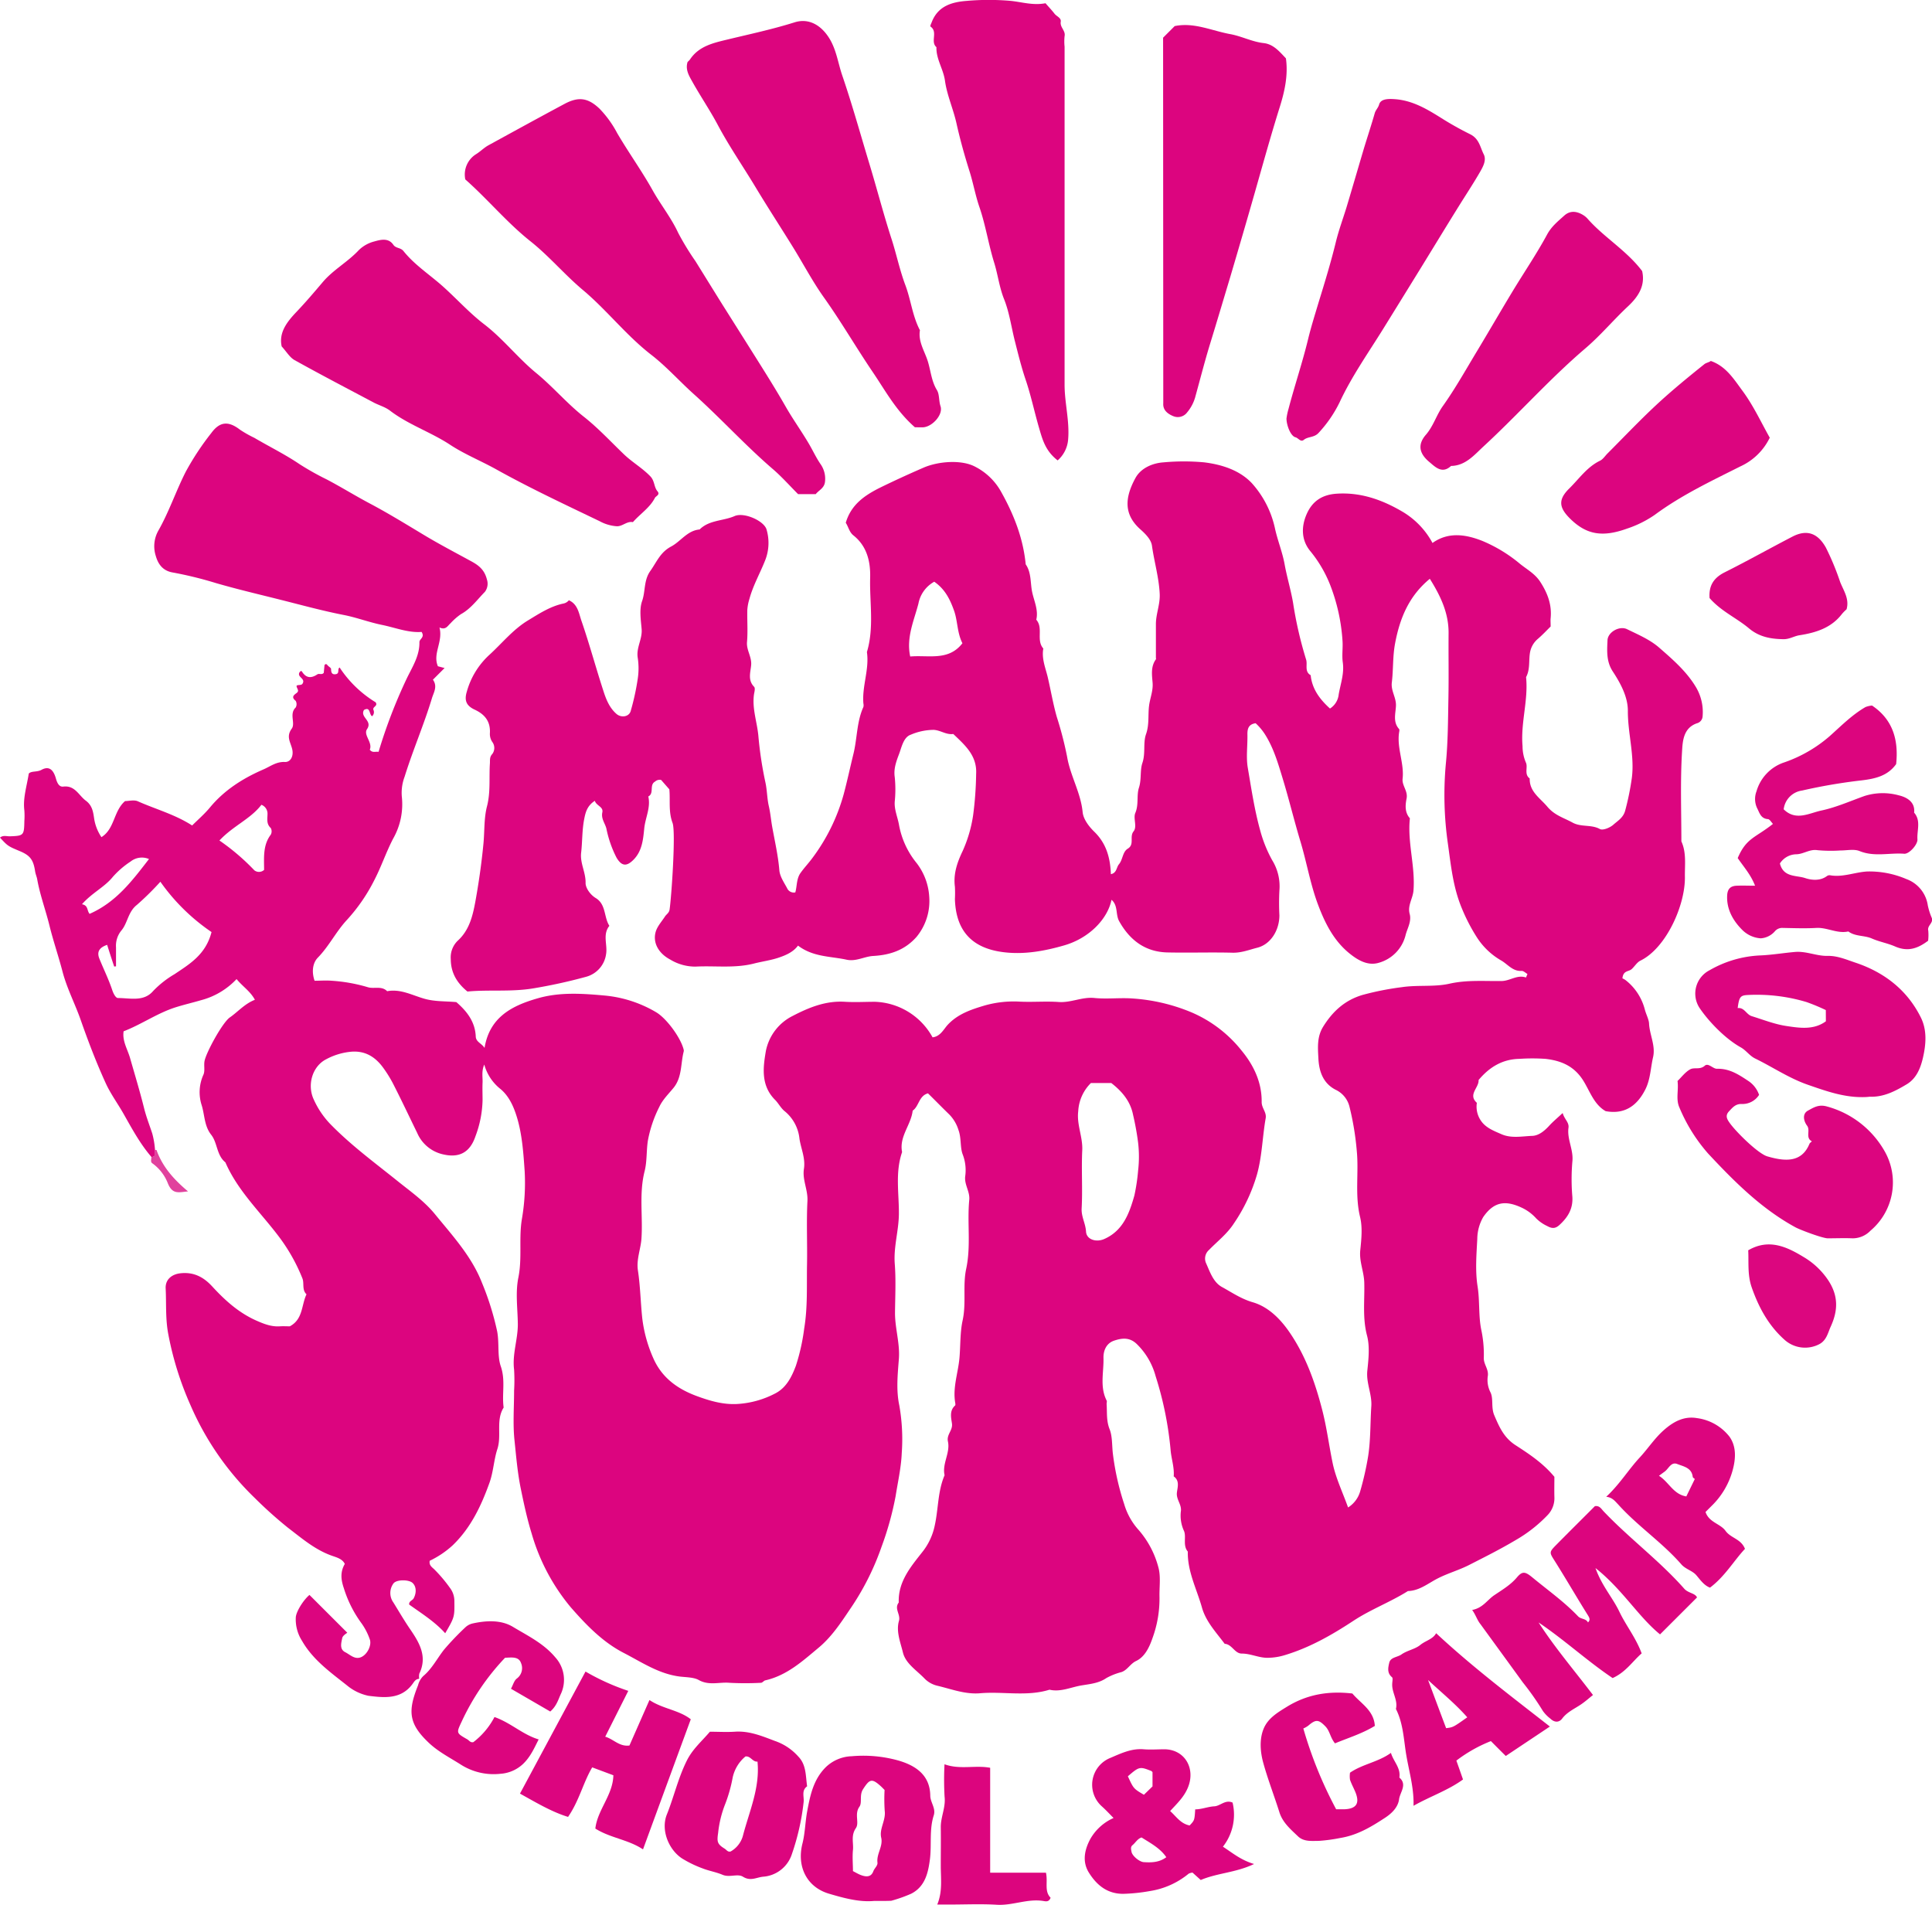
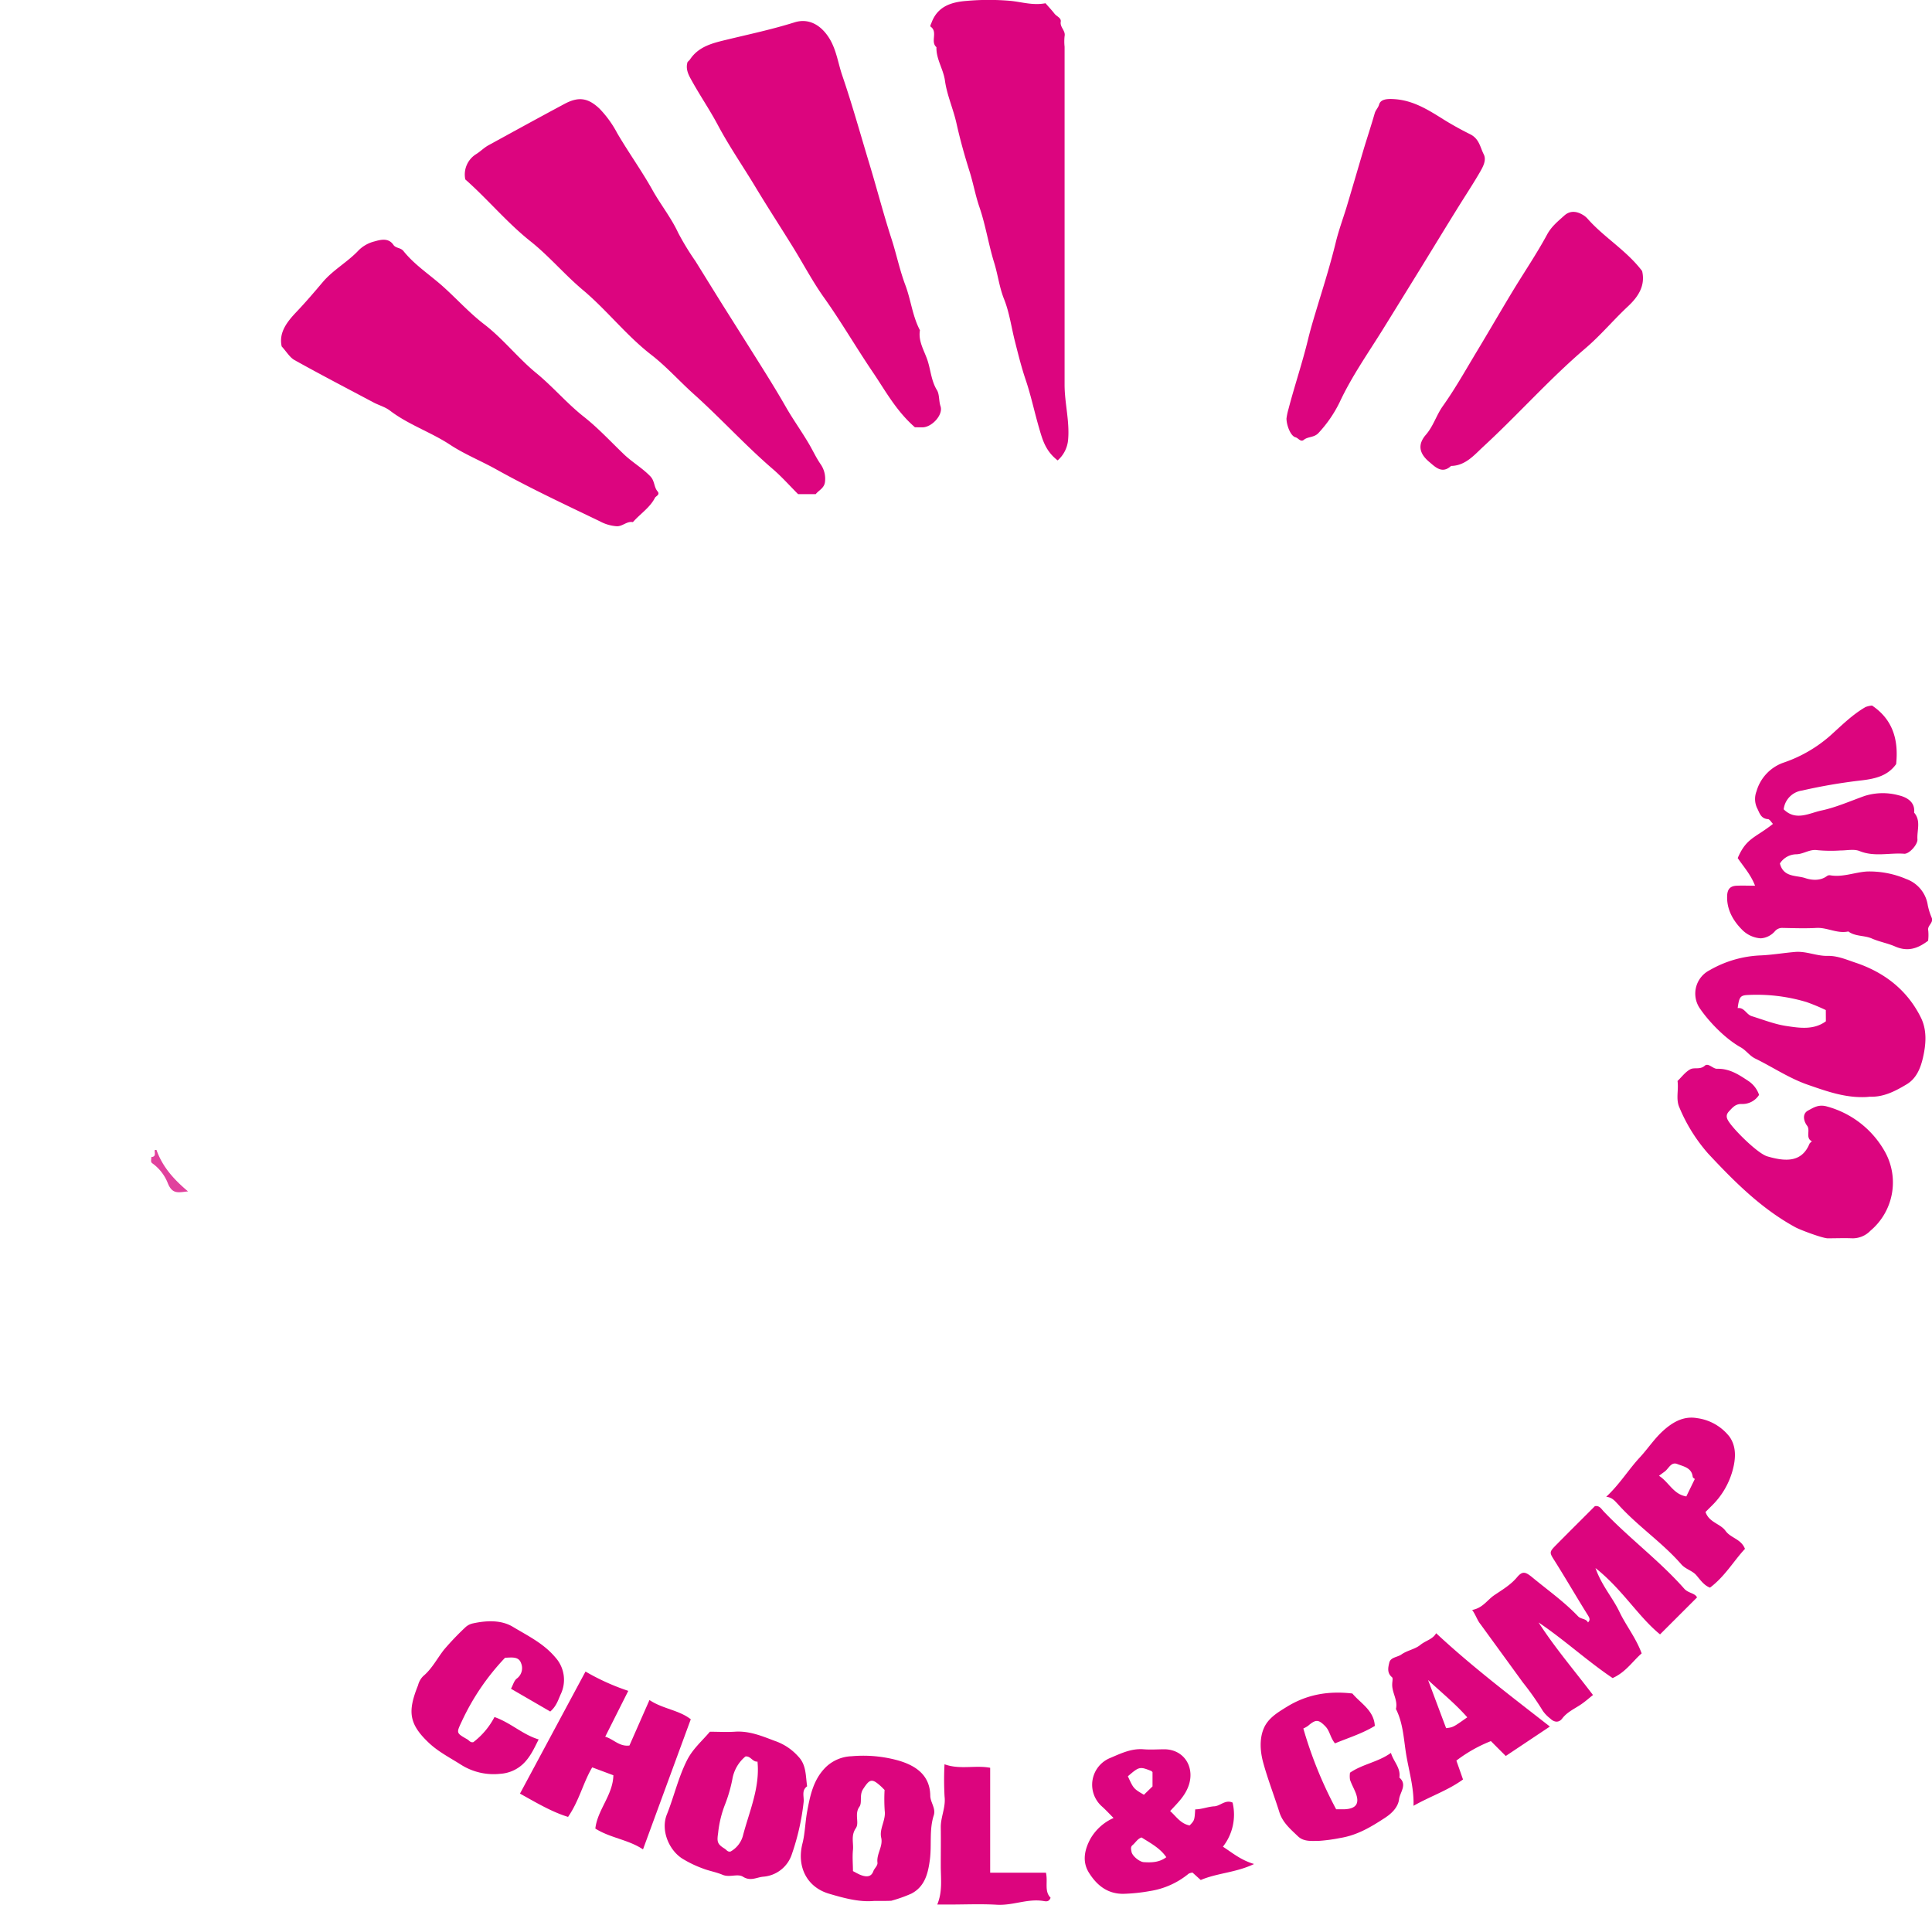
<svg xmlns="http://www.w3.org/2000/svg" viewBox="0 0 548.01 540.27">
  <defs>
    <style>.a{fill:#dc057f;}.b{fill:#dc057e;}.c{fill:#dc067f;}.d{fill:#e1419d;}</style>
  </defs>
  <title>manu_surf_cam-logo</title>
-   <path class="a" d="M118.91,476.19c-1,0-1.45.84-1.88,1.43-3.27,4.49-8.1,3.92-12.51,3.38a14,14,0,0,1-6.16-3c-4.68-3.7-9.64-7.24-12.69-12.59a11.25,11.25,0,0,1-1.76-6.76c.18-1.7,2.2-4.87,3.87-6.26L98.5,463.1c-.23.23-1.28.79-1.43,1.53-.26,1.35-.84,3.15.85,4,1.45.73,2.83,2.3,4.73,1.3,1.68-.89,2.84-3.42,2.22-5a17.73,17.73,0,0,0-2.34-4.51,33.52,33.52,0,0,1-5-9.94c-.84-2.46-1.05-4.59.27-6.88-.63-1.4-2.29-1.85-3.46-2.26-4.89-1.67-8.71-5-12.65-8a120.51,120.51,0,0,1-9.46-8.48A81.61,81.61,0,0,1,54,398.49a90.69,90.69,0,0,1-6.24-19.93c-.87-4.44-.55-8.75-.77-13.11-.12-2.5,1.69-4,4.15-4.29,3.73-.42,6.53,1,9,3.67,3.59,3.91,7.44,7.43,12.45,9.69,2.27,1,4.34,1.84,6.8,1.68,1-.06,2,0,2.81,0,3.78-2,3.26-6,4.74-9.08-1.35-1.27-.6-3.1-1.16-4.51a51,51,0,0,0-6.91-12.16c-5.16-6.78-11.47-12.76-14.94-20.76-2.5-2-2.22-5.5-4-7.79-2-2.49-1.86-5.62-2.71-8.37a12,12,0,0,1,.45-8.63c.53-1.09.12-2.58.33-3.86.4-2.39,5.09-11,7.2-12.46,2.32-1.61,4.17-3.85,7.1-5-1.29-2.41-3.41-3.71-5.2-5.87a21.21,21.21,0,0,1-10.12,6c-2.38.7-4.78,1.25-7.15,2-5.21,1.65-9.65,4.84-14.77,6.81-.41,2.79,1.12,5.08,1.84,7.61,1.36,4.76,2.81,9.51,4,14.32.61,2.41,1.53,4.75,2.29,7.07a24.26,24.26,0,0,1,.78,4.66c-.15.76.5,1.91-1,2-3.25-3.76-5.57-8.11-8-12.39-1.62-2.84-3.58-5.51-4.94-8.46-2.69-5.88-5-11.92-7.13-18-1.62-4.64-3.94-9-5.19-13.84-1.14-4.35-2.61-8.61-3.69-13s-2.68-8.63-3.47-13.1c-.11-.67-.47-1.44-.59-2.24-.49-3.27-1.41-4.47-4.19-5.67C2.24,240,2.24,240,0,237.59c.86-.76,1.89-.35,2.84-.38,3.88-.13,4-.27,4.07-4.33a21.45,21.45,0,0,0,0-3c-.44-3.45.66-6.73,1.25-10.46.75-.81,2.34-.35,3.63-1.07,2.05-1.13,3.35-.13,4.08,2.51.35,1.26.93,2.4,2.08,2.25,3.33-.4,4.37,2.5,6.4,4s2.11,3.62,2.42,5.47a13.07,13.07,0,0,0,2,4.87c3.79-2.34,3.39-7.36,6.7-10.23,1.06,0,2.56-.42,3.65.07,5.07,2.25,10.5,3.71,15.38,6.85,1.65-1.65,3.52-3.25,5.07-5.13,4.09-4.93,9.32-8.23,15.08-10.74,2-.85,3.7-2.26,6.15-2.14,1.63.07,2.55-1.67,2.08-3.65s-1.78-3.54-.13-5.8c1.12-1.53-.79-4.19,1.12-6a1.93,1.93,0,0,0,0-1.89c-1.24-1-.65-1.56.19-2.17s.37-1,.09-1.82,1.39-.18,1.69-.94c.86-1.44-1.65-1.79-.89-3.14.23-.38.53-.51.69-.25,1.18,1.88,2.6,2,4.39.8.46-.32,1.31.24,1.81-.44.07-.79.15-1.57.21-2.21.37-.39.58-.28.86.08s1,.71,1,1.08c0,1,.27,1.64,1.38,1.44s.33-1.51,1.05-1.88a32.33,32.33,0,0,0,10.21,9.86c.72,1.11-.91,1.21-.64,2.12a1.55,1.55,0,0,1-.36,1.83c-.88-.41-.43-2.85-2.31-1.77-1.2,2.12,2.54,3,.86,5.45-1.1,1.64,1.67,3.75.79,5.82.77,1,1.67.43,2.49.61a146.89,146.89,0,0,1,8.12-21.07c1.58-3.2,3.54-6.28,3.47-10.06,0-.93,1.61-1.33.61-2.89-3.75.3-7.44-1.22-11.28-2-3.66-.75-7.2-2.11-10.81-2.81-6-1.17-11.87-2.79-17.77-4.27-6.17-1.56-12.37-3-18.49-4.78a108,108,0,0,0-12.24-3c-3.14-.53-4.27-2.82-4.81-4.72a9,9,0,0,1,.69-7.07c3.06-5.35,5-11.24,7.81-16.77a76.81,76.81,0,0,1,7.26-11c2.41-3.29,4.87-3.46,8.13-.94a32.88,32.88,0,0,0,4.06,2.3c4.29,2.53,8.77,4.71,12.9,7.52A79,79,0,0,0,92.7,136c4.11,2.16,8.06,4.62,12.16,6.79,5.21,2.76,10.27,5.87,15.34,8.92,4.35,2.62,8.9,5,13.39,7.45,2.17,1.17,3.82,2.42,4.52,5.19a3.82,3.82,0,0,1-.57,3.52c-2.16,2.2-4,4.81-6.81,6.34a17.38,17.38,0,0,0-2.94,2.58c-.83.73-1.34,2-3.13,1.19,1.06,4.12-2,7.38-.45,11l1.9.5-3.31,3.31c1.37,1.92.22,3.61-.26,5.19-2.27,7.53-5.42,14.76-7.76,22.29a13,13,0,0,0-.81,5.61,19.74,19.74,0,0,1-2.46,12c-2,3.84-3.37,8-5.36,11.81a49.69,49.69,0,0,1-7.73,11.22c-3.11,3.34-5.07,7.44-8.25,10.7-1.48,1.51-1.82,4-.94,6.57,1.56,0,3.21-.13,4.83,0A46.34,46.34,0,0,1,104.29,280c1.78.58,3.93-.47,5.53,1.15,3.81-.73,7.18,1.19,10.62,2.15,2.93.82,5.76.65,9,.94,2.84,2.47,5.33,5.44,5.51,9.79.07,1.53,1.7,1.92,2.49,3.21,1.44-8.75,7.77-12,15.2-14.11,6.14-1.75,12.46-1.33,18.57-.78a34.91,34.91,0,0,1,14.95,4.79c3,1.81,7,7.32,7.77,10.62a1.06,1.06,0,0,1,0,.5c-.89,3.45-.42,7.28-2.89,10.31-1.41,1.72-3.09,3.36-4,5.33a35.18,35.18,0,0,0-3.28,9.69c-.43,2.88-.22,5.86-.91,8.59-1.62,6.36-.47,12.75-.9,19.11-.2,3-1.49,5.94-1,9.09.68,4.5.75,9.07,1.23,13.56a39.3,39.3,0,0,0,3.07,11.17c2.48,5.77,7.09,8.92,12.41,10.88,3.62,1.33,7.5,2.5,11.62,2.23A26.52,26.52,0,0,0,220,395.18c3.17-1.67,4.66-4.89,5.77-7.84a58.25,58.25,0,0,0,2.35-10.58c1-6.06.68-12.08.79-18.12s-.19-12,.12-18c.16-3.16-1.48-6-1-9.08s-.84-5.74-1.26-8.56a11.6,11.6,0,0,0-4.14-7.77c-1.09-.83-1.85-2.34-2.77-3.25-4.12-4.11-3.4-9.28-2.63-13.83a14.2,14.2,0,0,1,7.63-10c4.65-2.42,9.41-4.35,14.84-4,2.83.17,5.67,0,8.5,0a19.4,19.4,0,0,1,16.32,10.08c2.05-.22,3-2,4.08-3.31,2.89-3.26,6.77-4.55,10.66-5.71a30.09,30.09,0,0,1,10.07-1.1c3.66.17,7.35-.16,11,.1,3.46.24,6.6-1.49,10.09-1.14s7-.09,10.49.12a52.31,52.31,0,0,1,16.88,3.88,36.42,36.42,0,0,1,14.41,10.95c3.4,4.12,5.75,9,5.67,14.57,0,1.77,1.44,2.86,1.14,4.59-.94,5.31-1,10.73-2.48,16A48.58,48.58,0,0,1,350,347c-1.94,3-4.67,5.07-7.06,7.53a3.24,3.24,0,0,0-.92,3.58c1.15,2.54,2.08,5.57,4.59,6.94,2.81,1.54,5.43,3.36,8.72,4.32,4.47,1.3,7.92,4.79,10.59,8.74,4.49,6.63,7.11,14,9.11,21.74,1.31,5.06,1.94,10.19,3,15.26.88,4.16,2.78,8.1,4.35,12.47a8,8,0,0,0,3.42-4.53A84.68,84.68,0,0,0,388.08,413c.72-4.72.58-9.41.89-14.11.23-3.47-1.5-6.6-1.13-10.1.34-3.29.74-6.83-.08-9.95-1.34-5.07-.64-10.09-.79-15.12-.1-3.08-1.46-5.92-1.13-9.1s.67-6.47-.06-9.46c-1.5-6.21-.34-12.44-.92-18.61a80.31,80.31,0,0,0-2.08-12.64,7.18,7.18,0,0,0-3.75-4.72c-3.7-1.8-4.89-5.24-5.07-9-.15-3-.44-6.06,1.33-8.94,2.71-4.39,6.2-7.57,11.21-9.05A80.74,80.74,0,0,1,397.65,280c4.56-.68,9.22,0,13.57-1,4.93-1.09,9.76-.68,14.63-.74,2.48,0,4.44-1.87,7-1l.41-1c-.55-.3-1.12-.9-1.65-.87-2.54.17-3.94-1.89-5.79-2.95A20.07,20.07,0,0,1,419,266a51.59,51.59,0,0,1-4.3-8.24c-2.53-6-3.12-12.12-4-18.41a97.18,97.18,0,0,1-.6-22.58c.62-6.23.62-12.41.74-18.61s0-12.33.05-18.5c.06-5.77-2.29-10.64-5.32-15.49-5.88,4.84-8.49,11.08-9.85,18.3-.71,3.75-.48,7.43-.93,11.11-.29,2.4,1.27,4.26,1.17,6.6-.08,2.17-.93,4.6.89,6.6.16.18.06.65,0,1-.66,4.44,1.48,8.67,1,13.08-.22,2,1.54,3.46,1.13,5.61-.36,1.81-.57,3.91.89,5.58.08.09,0,.32,0,.49-.6,6.74,1.61,13.33,1.06,20.09-.19,2.24-1.72,4.21-1.08,6.58.59,2.15-.67,4.12-1.15,6a10.83,10.83,0,0,1-7.66,7.89c-3.17.92-6-.84-8.3-2.7-4.4-3.57-6.91-8.54-8.87-13.77-2.2-5.83-3.21-12-5-17.94s-3.25-12-5.05-17.91c-1.26-4.13-2.45-8.27-4.74-12.05a16.07,16.07,0,0,0-2.92-3.59c-2,.29-2.36,1.53-2.33,3.2.07,3.17-.42,6.41.11,9.48,1,5.86,1.87,11.76,3.46,17.53a37.59,37.59,0,0,0,3.43,8.6,14.08,14.08,0,0,1,2.07,8.67,67.85,67.85,0,0,0,0,7c0,4.2-2.43,8.23-6.29,9.2-2.26.57-4.48,1.47-7,1.41-6.16-.16-12.34.06-18.5-.08-6.34-.15-10.71-3.54-13.7-8.93-1-1.87-.24-4.4-2.13-6-1.12,5.47-6.34,10.88-13.39,12.92-5.6,1.62-11.35,2.66-17.16,1.95-8.83-1.07-13.58-5.86-13.87-15.06a33.82,33.82,0,0,0,0-3.49c-.48-3.65.63-6.88,2.18-10.12a38.11,38.11,0,0,0,3-10.28,99.16,99.16,0,0,0,.84-11.62c.29-5.23-3.21-8.19-6.48-11.33-2,.29-3.57-1.06-5.56-1.17a16.82,16.82,0,0,0-6.5,1.37c-2.07.71-2.59,3.54-3.32,5.48s-1.59,4.13-1.23,6.53a34,34,0,0,1,0,7c-.15,2.3.83,4.39,1.21,6.56a23.83,23.83,0,0,0,4.71,10.48,17.28,17.28,0,0,1,3.86,9.83A16,16,0,0,1,260,265.71c-3.35,3.81-7.55,5.17-12.28,5.44-2.57.14-4.89,1.65-7.59,1.06-4.56-1-9.46-.72-13.78-4-1.35,1.86-3.51,2.76-5.6,3.46s-4.61,1.05-6.85,1.62c-5.54,1.42-11.09.58-16.62.88a13.66,13.66,0,0,1-7.17-2c-3.23-1.7-5-4.68-4.14-7.81.44-1.59,1.71-2.95,2.64-4.39.42-.66,1.18-1,1.32-2,.54-3.68,1.8-22,.84-24.55-1.21-3.23-.61-6.42-.91-9.53l-2.33-2.66a1.91,1.91,0,0,0-1.72.46c-1.72.95-.17,3.33-1.92,4.22.73,3.15-.84,6-1.15,9.07s-.58,6.29-2.92,8.75c-2.05,2.14-3.48,2-4.94-.46A31.53,31.53,0,0,1,172,235c-.38-1.49-1.54-2.78-1.15-4.57.36-1.62-1.7-1.86-2.13-3.29-2,1.33-2.57,2.88-3,5.13-.64,3.23-.51,6.42-.88,9.61-.34,3,1.35,5.6,1.26,8.6,0,1.33,1.25,3.25,2.86,4.23,3,1.8,2.29,5.41,3.89,7.89-2,2.49-.47,5.39-.94,8.06a7.75,7.75,0,0,1-5.67,6.4,148.15,148.15,0,0,1-15.19,3.32c-6.26,1-12.43.29-18.46.86-3-2.44-4.71-5.33-4.73-9.2a6.58,6.58,0,0,1,1.94-5.18c3.32-3,4.27-7.06,5-10.94,1-5.49,1.79-11,2.33-16.63.34-3.53.13-7.22,1-10.56,1.06-4.1.56-8.1.83-12.13.07-.94-.16-1.84.69-2.75a2.87,2.87,0,0,0,.11-3.23,4.07,4.07,0,0,1-.8-2.69c.18-3.28-1.42-5.3-4.33-6.65-2.46-1.15-2.94-2.7-2.22-5.09a22.18,22.18,0,0,1,6.35-10.4c3.63-3.3,6.73-7.23,11-9.81,3.15-1.91,6.32-4,10-4.78a2.66,2.66,0,0,0,1.6-.94c2.54,1.12,2.84,3.73,3.56,5.81,2.22,6.43,4,13,6.1,19.49.8,2.54,1.72,5.07,3.81,6.91,1.35,1.2,3.57.88,4.06-.77a69.76,69.76,0,0,0,2-9.14,19.66,19.66,0,0,0,0-6c-.46-2.86,1.34-5.29,1.11-8.1-.22-2.65-.7-5.55.12-7.94,1-2.8.44-5.89,2.33-8.55s2.82-5.34,6-7c2.7-1.47,4.54-4.5,8-4.79,2.73-2.72,6.66-2.38,9.92-3.8,2.69-1.18,8.45,1.38,9.08,3.88a13.39,13.39,0,0,1-.33,8.46c-1.44,3.73-3.48,7.22-4.54,11.14a13.45,13.45,0,0,0-.61,3.22c-.06,3,.18,6-.08,9-.21,2.35,1.39,4.2,1.17,6.6-.18,2-1,4.26.84,6.12.34.34.14,1.3,0,1.95-.66,4.12.87,8.05,1.22,12.07a106.4,106.4,0,0,0,2,13.15c.48,2.24.45,4.46.94,6.6s.63,4.08,1,6.09c.73,4.05,1.66,8.05,2,12.18.14,1.74,1.31,3.44,2.19,5.06a2.07,2.07,0,0,0,2.34,1.22c.5-1.7.3-3.86,1.47-5.5,1-1.42,2.22-2.7,3.27-4.11a54.25,54.25,0,0,0,9-18.29c1-3.76,1.82-7.61,2.75-11.39,1.08-4.41.91-9.09,2.82-13.3a2.23,2.23,0,0,0,0-1c-.42-4.91,1.72-9.65,1-14.58,2.09-7,.73-14.06.92-21.09.12-4.51-.87-8.92-4.75-12-1.19-.95-1.41-2.43-2.17-3.58,1.56-5.3,5.55-7.93,10.26-10.22,3.89-1.89,7.81-3.68,11.77-5.4,4.26-1.85,10.66-2.28,14.42-.41a17.55,17.55,0,0,1,7.59,7.2c3.63,6.46,6.28,13.19,7,20.62,1.61,2.31,1.3,5.17,1.8,7.71s1.87,5.23,1.2,8c2.08,2.38-.11,5.8,2,8.17-.53,2.8.61,5.5,1.22,8,.89,3.76,1.52,7.62,2.59,11.37a101.3,101.3,0,0,1,2.92,11.26c.91,5.46,3.88,10.22,4.42,15.77.19,2,1.78,4.08,3.29,5.55,3.47,3.36,4.55,7.49,4.72,12.05,1.69-.33,1.54-1.92,2.29-2.81,1.12-1.33,1-3.5,2.5-4.42,2-1.22.41-3.36,1.64-4.9,1.11-1.39-.17-3.68.51-5.25,1-2.37.32-4.9,1-7.08.8-2.41.27-4.92,1-7.09.93-2.74.17-5.61,1-8.08,1-2.76.55-5.44.89-8.13.28-2.2,1.2-4.26,1-6.59s-.52-4.56.94-6.59c.08-.11,0-.33,0-.5,0-3.16,0-6.33,0-9.5,0-2.89,1.23-5.59,1.08-8.59-.23-4.65-1.56-9.08-2.2-13.65-.25-1.74-1.8-3.3-3.28-4.62-4.78-4.25-4.43-9-1.4-14.57,1.51-2.76,4.76-4.23,8-4.44a63,63,0,0,1,11.49,0c5,.62,10,2.21,13.47,5.85a28,28,0,0,1,6.67,13.15c.76,3.35,2.07,6.53,2.68,9.92.67,3.69,1.78,7.29,2.41,11a111.46,111.46,0,0,0,3.68,16c.48,1.47-.54,3.42,1.3,4.45.4,3.88,2.52,6.78,5.48,9.46a5.37,5.37,0,0,0,2.47-4c.52-3,1.61-5.91,1.16-9.08-.28-2,.05-4-.07-6a53,53,0,0,0-3.52-16,35.65,35.65,0,0,0-5.71-9.67c-2.45-3.05-2.53-6.79-.94-10.41s4.33-5.51,8.54-5.78c7-.45,13.16,1.86,18.84,5.23a23,23,0,0,1,8.31,8.75c4.53-3.25,9.53-2.4,14.1-.6a41.68,41.68,0,0,1,10.78,6.57c2,1.6,4.2,2.77,5.68,5.05,2.07,3.19,3.32,6.47,2.95,10.3-.07.66,0,1.33,0,2.37-1.1,1.08-2.33,2.41-3.71,3.58A6.52,6.52,0,0,0,434,185c-.43,2.32.08,4.82-1.13,7.06.67,6.58-1.58,13-1,19.58a11.84,11.84,0,0,0,.94,4.64c.66,1.32-.58,3.3,1.09,4.53-.1,3.76,2.93,5.53,5,8s4.67,3.15,7.15,4.51,5.27.47,7.76,1.83c.84.46,2.87-.38,3.82-1.23,1.26-1.13,2.85-2,3.37-4.06a76.91,76.91,0,0,0,1.87-9.2c.82-6.39-1.17-12.66-1.13-19.08,0-3.93-2.07-7.77-4.28-11.13-1.87-2.86-1.62-5.86-1.49-8.88.1-2.27,3.39-4.16,5.55-3.1,3.2,1.56,6.61,3,9.24,5.35,3.81,3.32,7.7,6.71,10.34,11.16a13.84,13.84,0,0,1,1.84,8.24,2.15,2.15,0,0,1-1.41,1.87c-4.11,1.28-4.25,5.23-4.42,8.07-.52,8.47-.19,17-.19,25.49,1.48,3.25.94,6.7,1,10.09.12,8-5.31,20.16-12.6,23.73-1,.48-1.64,1.64-2.5,2.41s-2.39.33-2.62,2.62a4.34,4.34,0,0,1,1,.59,15.47,15.47,0,0,1,5.36,8.28c.35,1.32,1.14,2.8,1.19,3.93.16,3.24,1.9,6.3,1.14,9.57-.7,3-.74,6.25-2.17,9.1-2.32,4.62-5.85,7.2-11.28,6.2-3.36-1.93-4.47-5.7-6.4-8.75-2.61-4.1-6.3-5.58-10.64-6.08a55,55,0,0,0-7.49,0c-4.82.1-8.51,2.41-11.51,6,.15,2.18-3.11,4.11-.49,6.47a7,7,0,0,0,1.11,5c1.35,2.07,3.68,2.94,5.85,3.89,2.83,1.25,5.86.58,8.76.48,1.85-.07,3.45-1.41,4.79-2.86,1.08-1.19,2.33-2.21,3.83-3.62.49,1.78,1.87,2.64,1.65,4.18-.45,3.29,1.48,6.25,1.1,9.6a58.46,58.46,0,0,0,0,10c.21,3.42-1.31,5.83-3.69,8-1.18,1.07-2.14,1-3.46.27a11,11,0,0,1-3.11-2.16,12.8,12.8,0,0,0-3.79-2.89c-4.85-2.36-8.17-1.92-11.23,2.5a12.63,12.63,0,0,0-1.69,6.24c-.24,4.49-.61,9.08.09,13.47.64,4.06.24,8.17,1,12.08a33.45,33.45,0,0,1,.76,8.12c-.08,1.85,1.38,3.17,1.15,5.1a7.63,7.63,0,0,0,.72,4.67c.92,1.81.14,4.29,1.09,6.53,1.42,3.33,2.73,6.35,6,8.48,3.89,2.52,7.84,5.11,11.06,9,0,1.72-.05,3.7,0,5.68a6.9,6.9,0,0,1-1.95,5.2,40.22,40.22,0,0,1-9.07,7.09c-4.27,2.54-8.7,4.76-13.1,7-2.88,1.48-6,2.34-8.92,3.82-2.73,1.38-5.2,3.52-8.5,3.61-5,3.14-10.56,5.2-15.5,8.46-6.09,4-12.38,7.6-19.48,9.73a17.07,17.07,0,0,1-4.66.74c-2.56.08-4.91-1.2-7.51-1.2-2,0-2.74-2.64-4.83-2.77-2.44-3.27-5.33-6.29-6.46-10.32-1.48-5.24-4.12-10.2-4-15.84-1.54-1.83-.29-4.31-1.15-6a10.35,10.35,0,0,1-.79-5.65c.11-1.86-1.38-3.18-1.15-5.1.18-1.49.84-3.36-.91-4.58.22-2.6-.71-5.09-.89-7.59a98.2,98.2,0,0,0-4.23-20.8,20,20,0,0,0-5.46-9.25c-2-1.84-4.09-1.61-6.34-.85s-3.05,2.91-3,4.88c.12,4-1.1,8.19.89,12.09.14.27,0,.66,0,1,.17,2.39-.12,4.71.85,7.15.83,2.1.64,4.7.94,7.05a74.48,74.48,0,0,0,3.21,14.23,18.74,18.74,0,0,0,3.78,6.95,26.33,26.33,0,0,1,5.92,11c.71,2.64.22,5.59.3,8.4a32.59,32.59,0,0,1-2,11.66c-.88,2.56-2.18,5.28-4.6,6.43-1.73.82-2.47,2.56-4.17,3.16a18.35,18.35,0,0,0-4.29,1.69c-2.17,1.51-4.79,1.71-7.09,2.1-3,.5-5.91,1.94-9.05,1.21-6.45,2-13.08.45-19.59,1-4.28.38-8.16-1.16-12.16-2.11a7.45,7.45,0,0,1-3.64-2c-2.25-2.36-5.41-4.29-6.18-7.42-.7-2.88-2-6-1.13-9,.52-1.82-1.43-3.46-.06-5.19-.22-5.86,3.33-10.06,6.61-14.23a17.81,17.81,0,0,0,3.59-7.58c1.06-4.75.84-9.75,2.8-14.3-.75-3.31,1.66-6.33.95-9.58-.43-2,1.43-3.15,1.14-5.11-.24-1.65-.75-3.62.89-5.09.16-.15.06-.65,0-1-.66-4.28.89-8.38,1.25-12.57.3-3.52.15-7.17.89-10.57,1.07-4.89,0-9.89,1-14.58,1.41-6.58.25-13.11.88-19.62.22-2.35-1.39-4.2-1.16-6.6a12.4,12.4,0,0,0-.66-6.17c-.82-2-.38-4.7-1.23-7a10.86,10.86,0,0,0-2.61-4.43c-2-1.93-4-4-6.05-6-2.61.71-2.53,3.67-4.34,4.91-.45,4.05-3.89,7.35-3,11.75-2,5.77-.86,11.73-.91,17.59-.05,4.74-1.53,9.29-1.17,14.09.36,4.64.11,9.33.07,14,0,4.4,1.45,8.63,1.09,13.09s-.77,8.81.11,13a54.87,54.87,0,0,1,.71,13.62c-.17,4.08-1.1,8.14-1.74,12.2a88.3,88.3,0,0,1-4,14.39,74.53,74.53,0,0,1-9,17.77c-2.59,3.87-5.23,7.83-8.83,10.82-4.56,3.8-9,7.88-15.14,9.27-.43.1-.8.68-1.2.69a84.22,84.22,0,0,1-9,0c-2.87-.25-5.74.86-8.68-.79-1.44-.81-3.68-.76-5.52-1-5.93-.8-10.71-4.09-15.76-6.69-6-3.09-10.71-8-15.07-13a57.4,57.4,0,0,1-11.05-20.9c-1.29-4.19-2.2-8.44-3.08-12.74-.93-4.55-1.3-9.14-1.78-13.71s-.11-9.32-.11-14a50,50,0,0,0,0-6c-.56-4.46,1.13-8.69,1.06-13.09s-.7-8.8.15-13c1.13-5.57.09-11.16,1-16.59a60.54,60.54,0,0,0,.79-13.61c-.35-5.07-.7-10.28-2.14-15.11-.88-2.94-2.22-6.26-5-8.42a13.42,13.42,0,0,1-4.32-6.71c-.83,1.94-.41,3.57-.48,5.13s0,3.33,0,5a30.78,30.78,0,0,1-2,10.17c-1.56,4.65-4.62,6.23-9.14,5.19a10.46,10.46,0,0,1-7.4-6.09c-2.17-4.44-4.27-8.91-6.51-13.31a35.16,35.16,0,0,0-3.42-5.56c-2.18-2.82-4.95-4.48-8.79-4.17a18.53,18.53,0,0,0-7.12,2.15c-3.9,2-5.47,7.27-3.48,11.46a24.67,24.67,0,0,0,4.46,6.69c5.89,6.1,12.66,11.06,19.22,16.33,3.66,2.95,7.62,5.71,10.65,9.42,5,6.12,10.43,12,13.35,19.47a79.89,79.89,0,0,1,4.31,13.75c.66,3.4,0,7,1.05,10,1.37,4,.26,7.81.8,11.66-2.27,3.62-.52,7.81-1.77,11.74-1,3-1.13,6.48-2.25,9.6-2.35,6.54-5.28,12.75-10.4,17.7a26.32,26.32,0,0,1-6.55,4.42c-.26,1.39.78,1.88,1.42,2.56a41,41,0,0,1,4.35,5.18,6.08,6.08,0,0,1,1.22,3.53c.06,4.67.09,4.67-2.6,9.29-2.93-3.27-6.63-5.57-10.22-8.14-.1-1,.94-1.14,1.27-1.76.89-1.66.74-3.47-.36-4.42s-4.55-.95-5.38.21a4.59,4.59,0,0,0,0,5.39c1.64,2.66,3.21,5.36,5,7.94,2.55,3.77,4.61,7.55,2.35,12.23A4.16,4.16,0,0,0,118.91,476.19Zm190.53-169a12.11,12.11,0,0,0-3.6,8c-.47,3.82,1.32,7.3,1.14,11.08-.27,5.48.13,11-.17,16.47-.13,2.38,1.11,4.29,1.24,6.58s2.88,3.11,5.13,2.13c5.4-2.35,7.17-7.37,8.58-12.33a54.34,54.34,0,0,0,1.06-7.05,34.26,34.26,0,0,0,0-8,78.94,78.94,0,0,0-1.43-7.88c-.76-3.82-3.09-6.61-6.18-9ZM60,264.37A56.72,56.72,0,0,1,45.49,250.1a80.7,80.7,0,0,1-6.69,6.59c-2.46,1.93-2.59,5.07-4.31,7.17a6.78,6.78,0,0,0-1.58,4.88c0,1.78,0,3.57,0,5.35l-.52.06c-.68-2-1.35-4.1-2-6.15-2.35.79-2.94,2.09-2.2,3.92,1.21,3,2.65,5.89,3.66,8.94.35,1.05,1,2.22,1.6,2.22,3.47,0,7.33,1.13,10-2a28,28,0,0,1,6.05-4.76C53.9,273.37,58.37,270.72,60,264.37ZM265,165a9,9,0,0,0-4.49,6.21c-1.25,4.82-3.49,9.57-2.33,15,5.22-.46,10.87,1.35,14.81-3.76-1.52-3-1.32-6.21-2.35-9.18C269.5,170.08,268.12,167.16,265,165ZM62.24,238.4a62.9,62.9,0,0,1,9.91,8.46,2.14,2.14,0,0,0,2.76-.12c0-3.41-.39-7,1.9-10a2,2,0,0,0,0-1.87c-1.33-1.2-.93-2.7-.93-4.1a2.69,2.69,0,0,0-1.73-2.5C71.06,232.31,66.2,234.18,62.24,238.4ZM25.41,259.21c7.55-3.31,12.07-9.37,16.85-15.55a5.11,5.11,0,0,0-5.22.71A24.85,24.85,0,0,0,32,248.72c-2.33,2.9-5.84,4.47-8.75,7.76C25.08,256.82,24.6,258.24,25.41,259.21Z" />
  <path class="a" d="M231.38,140.16h-5c-2.38-2.38-4.6-4.9-7.12-7.07-7.9-6.79-14.9-14.54-22.64-21.46-4-3.61-7.64-7.7-11.9-11-7.1-5.5-12.57-12.65-19.38-18.37-5.19-4.35-9.55-9.58-14.8-13.76-6.77-5.37-12.2-12-18.56-17.61a6.8,6.8,0,0,1,3.14-7.21c1.21-.77,2.2-1.8,3.44-2.48,7.2-3.94,14.38-7.89,21.62-11.76,4-2.12,6.66-1.66,9.88,1.39a30.3,30.3,0,0,1,5,6.92c3.23,5.52,7,10.74,10.11,16.32,2.29,4.07,5.23,7.72,7.21,12a76.41,76.41,0,0,0,4.88,8c2.55,4.1,5.09,8.22,7.65,12.32,3,4.76,6,9.51,9,14.28s6.15,9.76,9,14.76c2.09,3.65,4.57,7.06,6.68,10.7,1.08,1.86,2,3.87,3.28,5.69a7.24,7.24,0,0,1,1.12,5C233.71,138.53,232.21,139.08,231.38,140.16Z" />
  <path class="a" d="M79.9,98.26c-.86-3.89,1.44-6.9,4.2-9.8,2.58-2.71,5-5.55,7.43-8.42,3-3.55,7.13-5.73,10.27-9.12a9.77,9.77,0,0,1,4.43-2.45c1.8-.51,4-1.06,5.37,1,.72,1,2,.72,2.83,1.72,3.19,4,7.55,6.77,11.32,10.16s7.45,7.46,11.58,10.62c5.41,4.15,9.55,9.56,14.76,13.83,4.72,3.87,8.67,8.57,13.41,12.32,4.17,3.28,7.7,7.12,11.49,10.75,2.35,2.25,5.19,3.86,7.48,6.24,1.26,1.32,1,3,2,4.21.89,1-.45,1.39-.69,1.87-1.44,2.83-4.21,4.56-6.26,6.91-1.69-.34-2.88,1.19-4.53,1.17a11.8,11.8,0,0,1-4.91-1.44c-9.88-4.75-19.82-9.4-29.38-14.73-4.34-2.41-9-4.28-13.11-7-5.49-3.59-11.79-5.66-17-9.65-1.32-1-3-1.46-4.55-2.25-7.52-4-15.06-7.92-22.49-12.06C82.16,101.36,81.26,99.74,79.9,98.26Z" />
  <path class="b" d="M259.51,121.19c-5.32-4.65-8.31-10.28-11.89-15.56-4.75-7-9-14.35-13.92-21.26-3.24-4.55-5.85-9.55-8.8-14.31-3.53-5.7-7.19-11.32-10.65-17.07S206.82,41.5,203.6,35.44c-2.26-4.25-5-8.25-7.33-12.46-.9-1.6-1.91-3.34-1.23-5.42a4.66,4.66,0,0,0,.66-.67c2.52-3.82,6.64-4.71,10.64-5.68,6.34-1.53,12.72-2.89,19-4.86,4-1.28,7.54.7,9.92,4.56,2,3.27,2.45,7,3.64,10.48,2.85,8.33,5.2,16.83,7.75,25.24,2.15,7.1,4,14.3,6.31,21.38,1.36,4.27,2.26,8.65,3.85,12.88s2,8.75,4.13,12.78c-.54,3.17,1.27,5.84,2.17,8.61s1.05,5.77,2.66,8.39c.73,1.2.5,3,1,4.53.83,2.37-2.27,5.81-4.88,6C261.07,121.23,260.24,121.19,259.51,121.19Z" />
  <path class="a" d="M300,130.59c-3.5-2.72-4.31-5.91-5.33-9.42-1.29-4.45-2.24-9-3.73-13.41-1.19-3.51-2.09-7.13-3-10.73-1.06-4.07-1.59-8.33-3.14-12.19-1.35-3.38-1.74-6.91-2.8-10.32-1.61-5.18-2.42-10.63-4.18-15.76-1.17-3.39-1.77-6.89-2.85-10.29-1.4-4.43-2.65-8.93-3.66-13.46-.91-4.1-2.7-8-3.27-12.11-.45-3.31-2.53-6.12-2.42-9.52-1.82-1.56.51-4.31-1.66-5.83-.22-.15.17-.84.34-1.3,1.78-4.58,5.75-5.69,9.93-6a71.14,71.14,0,0,1,12.47,0c3.19.33,6.31,1.34,9.86.67.85,1,1.76,1.93,2.58,3,.6.75,1.92,1.15,1.74,2.24-.27,1.6,1.42,2.52,1.09,4.1a14.2,14.2,0,0,0,0,3q0,47.94,0,95.88c0,5.2,1.46,10.31,1,15.57A8.76,8.76,0,0,1,300,130.59Z" />
-   <path class="a" d="M329.91,10.69,333.2,7.4c5.5-1.14,10.52,1.33,15.77,2.28,3.23.59,6.16,2.17,9.45,2.54,2.75.3,4.46,2.35,6.33,4.34.66,4.72-.33,9.31-1.79,13.94-2.51,8-4.72,16-7,24s-4.62,16-7,24.06c-1.91,6.35-3.8,12.72-5.75,19.06-1.53,5-2.84,10.16-4.25,15.24a11.65,11.65,0,0,1-2.21,4.09,3.31,3.31,0,0,1-4,1.07c-1.35-.56-2.93-1.58-2.79-3.6,0-.5,0-1,0-1.5Z" />
  <path class="a" d="M364.91,118.7a18.16,18.16,0,0,1,.58-2.73c1.73-6.61,3.93-13.08,5.54-19.73.87-3.58,2-7.15,3.06-10.7,1.74-5.63,3.45-11.25,4.85-17,.81-3.29,2-6.5,3-9.75,1.69-5.63,3.33-11.28,5-16.91,1-3.26,2.06-6.48,3-9.76.26-.93,1-1.54,1.25-2.5.45-1.5,2.28-1.65,4.46-1.49,5.05.36,9.14,2.83,13.26,5.41A91,91,0,0,0,417,38.07c2.6,1.29,2.84,3.7,3.86,5.7.83,1.65-.19,3.5-1.05,5-2.11,3.65-4.45,7.15-6.66,10.74-3.2,5.16-6.36,10.35-9.54,15.53q-5.64,9.15-11.3,18.29c-4.27,6.87-8.94,13.49-12.37,20.86a35.57,35.57,0,0,1-5.91,8.58c-1.25,1.4-3,1-4.22,2-.9.71-1.54-.54-2.35-.74C366.06,123.68,364.91,120.58,364.91,118.7Z" />
  <path class="b" d="M546.91,266.83c-2.95,2.22-5.76,3.21-9.39,1.62-2.08-.91-4.43-1.31-6.57-2.25s-4.69-.52-6.67-2c-3.14.7-6-1.18-9.08-1s-6.33.06-9.5,0a2.71,2.71,0,0,0-2.17.85,5.85,5.85,0,0,1-4.09,2.1,8.18,8.18,0,0,1-5.36-2.5c-2.53-2.56-4.38-5.79-4.17-9.7.1-1.78.91-2.64,2.65-2.72s3.31,0,5.26,0c-1.17-3.09-3.23-5.37-4.92-7.84,2.45-5.76,5-5.72,10-9.7-.47-.47-.92-1.32-1.42-1.35-2.08-.15-2.4-1.84-3.11-3.19a6.08,6.08,0,0,1-.14-4.7,12.17,12.17,0,0,1,7.92-8.22,39,39,0,0,0,12.92-7.5c3.22-2.88,6.3-6,10.08-8.18a6.85,6.85,0,0,1,1.85-.43c5.95,4,7.55,9.8,6.84,16.61-2.37,3.31-5.84,4.16-9.91,4.63a155,155,0,0,0-16.77,2.87,6.09,6.09,0,0,0-5.22,5.32c3.43,3.41,7.23,1.09,10.68.35,4.19-.89,8.19-2.68,12.26-4.13a17.14,17.14,0,0,1,9.67-.19c1.94.45,4.75,1.67,4.39,4.92,2,2.31.77,5,.94,7.58.1,1.48-2.36,4.19-3.75,4.08-4.21-.32-8.46.95-12.66-.76-1.57-.64-3.61-.16-5.43-.17a41.28,41.28,0,0,1-6.49-.08c-2.25-.37-4,1.15-6.1,1.16a5.61,5.61,0,0,0-4.58,2.61c1,4,4.66,3.31,7.13,4.13,1.76.59,4.21.89,6.15-.52a1.33,1.33,0,0,1,.87-.28c3.63.67,7-.84,10.59-1.06a26.57,26.57,0,0,1,11.13,2.15,9.36,9.36,0,0,1,6.08,7.47,18.75,18.75,0,0,0,1.13,3.56c.51,1.46-1.36,2.15-1,3.6A14,14,0,0,1,546.91,266.83Z" />
  <path class="a" d="M465.79,76.88c.94,4.08-1,7.19-4,10-4.14,3.86-7.79,8.26-12.09,11.92-10.22,8.72-19.1,18.79-28.94,27.86-2.55,2.35-5.07,5.44-9.17,5.5-2.54,2.36-4.47.3-6.17-1.13-2.94-2.45-3.35-5-.93-7.76,2.1-2.45,2.93-5.5,4.76-8.08,3.52-4.94,6.49-10.27,9.63-15.47,3.45-5.72,6.79-11.51,10.25-17.23,3.23-5.33,6.75-10.5,9.72-16,1.24-2.28,3.07-3.73,4.84-5.33s3.76-1.23,5.63,0a5.63,5.63,0,0,1,1.1,1C455.12,67.44,461.4,71.07,465.79,76.88Z" />
  <path class="a" d="M528.34,311.19c-5.46.05-10.45-1.74-15.53-3.5-5.34-1.85-9.94-5-14.92-7.43-1.66-.8-2.54-2.3-4.15-3.2-4.48-2.5-9.22-7.49-11.74-11.28a7.44,7.44,0,0,1,2.92-10.58A31.45,31.45,0,0,1,499.23,271c3.34-.13,6.7-.72,10.08-1,3.17-.21,6,1.2,9.09,1.13,2.86-.07,5.51,1.14,8.14,2,8.07,2.76,14.48,7.75,18.32,15.5,1.77,3.58,1.46,7.55.59,11.36-.69,3-1.87,5.91-4.6,7.55-3.2,1.92-6.56,3.7-10.51,3.53C529.67,311.16,529,311.19,528.34,311.19ZM517.89,286.5a56,56,0,0,0-5.49-2.28,49.21,49.21,0,0,0-16.63-2c-2.13.11-2.46.54-2.88,3.72,1.89-.25,2.43,1.8,4,2.29,3.24,1,6.52,2.3,9.77,2.78,3.66.55,7.78,1.23,11.25-1.33Z" />
  <path class="b" d="M417.58,456.65c3-.54,4.29-2.84,6.22-4.15,2.2-1.5,4.65-2.91,6.47-5.08,1.58-1.87,2.38-1.65,4.44.05,4.36,3.6,9,6.88,12.92,11,.82.85,2.22.57,2.8,1.72.74-.73.44-1.28-.06-2.09-3.13-5-6.1-10.14-9.25-15.15-1.67-2.65-1.81-2.61.39-4.84,3.62-3.67,7.29-7.3,10.88-10.9,1.32-.22,1.83.79,2.47,1.47,7.29,7.67,15.86,14,22.88,21.95,1.15,1.29,3.06,1.22,3.62,2.47l-10.49,10.48c-6.15-5-10.7-12.8-18.31-18.81,1.76,5,4.86,8.37,6.76,12.35s4.66,7.34,6.34,11.85c-2.49,2.13-4.48,5.32-8.24,7-7.16-4.81-13.66-10.82-21-15.77,4.6,7.14,10.09,13.55,15.43,20.58-1.07.83-2.06,1.75-3.35,2.63-1.81,1.24-4,2.18-5.39,4.05-.94,1.22-2.25,1.1-3.37,0a10.06,10.06,0,0,1-2.09-2.14,79.6,79.6,0,0,0-5.71-8.13c-4-5.51-8-11-12-16.5C419,459.55,418.67,458.19,417.58,456.65Z" />
  <path class="a" d="M475.83,306.61c1.16-1.11,2.2-2.55,3.61-3.31,1.16-.63,2.74.19,4.1-1,1-.94,2.33.89,3.5.85,3.6-.09,6.23,1.7,9.06,3.58a7.73,7.73,0,0,1,2.86,3.82,5.57,5.57,0,0,1-4.84,2.59c-1.83-.09-2.67,1-3.67,2.06s-.77,1.95,0,3.06c1.7,2.55,8.23,9,10.87,9.74,5,1.46,9.71,1.82,11.93-3.56.12-.28.45-.48.69-.71-1.92-1-.35-3.08-1.36-4.43s-1.42-3.37.24-4.28,3.07-1.85,5.45-1.16a26.88,26.88,0,0,1,16.42,12.88,17.89,17.89,0,0,1-4.14,22.34,7,7,0,0,1-5.1,2.16c-2.32-.1-4.66,0-7,0-1.45,0-7.77-2.36-9.18-3.13-9.69-5.28-17.37-13-24.76-20.91a47.18,47.18,0,0,1-8.15-13.07C475.29,311.75,476.19,309.19,475.83,306.61Z" />
-   <path class="a" d="M485.26,102.38c4.33,1.53,6.48,5.07,9,8.48,3.1,4.19,5.21,8.83,7.73,13.29a17.17,17.17,0,0,1-8.33,8.14c-8.31,4.18-16.74,8.16-24.3,13.75a31,31,0,0,1-7.83,3.89c-6.85,2.46-11.46,1.87-16.23-2.88-3.2-3.18-3.3-5.43-.16-8.52,2.78-2.73,5-6.06,8.7-7.85.85-.41,1.44-1.37,2.14-2.07,4.59-4.59,9.05-9.31,13.8-13.73,4.38-4.07,9-7.85,13.68-11.6C483.92,102.91,484.86,102.74,485.26,102.38Z" />
  <path class="a" d="M184.22,482.2c3.75,2.52,8.37,2.82,11.72,5.46-4.55,12.37-9,24.49-13.55,36.9-4.25-2.82-9.24-3.2-13.52-5.9.58-5.3,5-9.52,5.11-15.12l-6-2.24c-2.56,4.3-3.66,9.42-6.85,14.05-4.61-1.41-8.95-4-13.64-6.61,6.29-11.71,12.43-23.16,18.59-34.62a64.33,64.33,0,0,0,12.13,5.48l-6.54,13c2.37.69,4,2.88,6.87,2.5Z" />
  <path class="a" d="M355.72,528.71c-5.24,2.49-10.41,2.53-15.13,4.54l-2.34-2.11a3.5,3.5,0,0,0-1.07.3,22.76,22.76,0,0,1-11,4.94,50.11,50.11,0,0,1-7.61.79c-4.41,0-7.42-2.36-9.7-6-2.07-3.31-1.09-6.76.37-9.51a14.21,14.21,0,0,1,6.62-6c-1.06-1.06-2.13-2.23-3.3-3.28a8.2,8.2,0,0,1,2.36-13.75c3.06-1.3,6-2.75,9.49-2.46,2,.16,4,0,6,0,5.68.13,8.71,5.41,6.59,10.73-1.08,2.72-3,4.52-5.09,6.79,1.71,1.5,2.92,3.56,5.52,4.09,1.39-1.45,1.39-1.45,1.59-4.57,1.82,0,3.69-.78,5.4-.86s3.15-2,5.2-1.06a14.72,14.72,0,0,1-2.74,12.51C349.56,525.53,351.93,527.59,355.72,528.71Zm-31.92-7.53c-1.15.37-1.7,1.47-2.57,2.19-.63.52-.38,1.27-.28,1.86.19,1.18,2.25,2.87,3.46,2.95,2.27.16,4.49.06,6.41-1.4C329.06,524.2,326.35,522.8,323.8,521.18Zm3.11-14.48c0-1.34,0-2.65,0-4,0-.12-.2-.24-.31-.36-3.31-1.32-3.47-1.28-6.68,1.49,1.61,3.51,1.61,3.51,4.55,5.24Z" />
  <path class="b" d="M201.36,491.19c2.33,0,4.66.14,7,0,4.44-.33,8.27,1.45,12.28,2.93a15.61,15.61,0,0,1,5.79,4.1c2.31,2.36,2.07,5.51,2.51,8.45-1.7,1.22-.79,3-1,4.57a67.56,67.56,0,0,1-3.31,14.62,9.28,9.28,0,0,1-8.15,6.45c-1.94.18-3.56,1.37-5.75,0-1.52-.93-3.8.29-5.75-.53s-3.87-1.1-5.73-1.84a32.15,32.15,0,0,1-5.81-2.82c-3.82-2.52-6.06-8.12-4.27-12.5,2-5,3.18-10.27,5.61-15.16C196.43,496.1,199.07,493.9,201.36,491.19Zm5.83,34a7.35,7.35,0,0,0,3.5-4.35c1.81-7,4.91-13.7,4.17-21.18-1.39.16-1.94-1.66-3.42-1.45a10.73,10.73,0,0,0-3.61,5.93,41.35,41.35,0,0,1-2.13,7.57,30.85,30.85,0,0,0-2,8.16c-.37,2.52-.27,3.18,1.83,4.48C206.06,524.66,206.38,525.35,207.19,525.17Z" />
  <path class="b" d="M247.89,539.19c-4.12.38-8.46-.79-12.72-2.05-6.34-1.86-9.21-7.71-7.56-14.22.74-2.91.78-6,1.32-9,.86-4.64,1.77-9.24,5.41-12.78a11.14,11.14,0,0,1,7.28-3,37,37,0,0,1,13,1.16c5,1.41,9.16,4.1,9.25,10,0,1.9,1.62,3.58,1,5.58-1.34,4.12-.56,8.42-1.11,12.57-.49,3.72-1.34,7.67-5.31,9.69a40,40,0,0,1-5.66,2C251.32,539.2,249.82,539.19,247.89,539.19Zm3-31.5c-.37-.37-.71-.74-1.08-1.07-2.53-2.28-3.15-2-5,.86-1.13,1.74-.18,3.81-1.05,5-1.48,2.09.06,4.53-1,6.07-1.45,2.12-.62,4.14-.82,6.18s0,4,0,6c.73.37,1.39.77,2.1,1.06,1.83.73,3.09.55,3.67-1,.33-.9,1.29-1.6,1.18-2.48-.31-2.49,1.64-4.58,1.06-7.08s1.35-4.92,1-7.58A49.35,49.35,0,0,1,250.91,507.69Z" />
-   <path class="b" d="M400.94,512.2c.18-5.44-1.51-10.48-2.25-15.67-.56-3.91-.85-8.1-2.74-11.8.62-2.5-1.17-4.64-1.05-7.07,0-.66.27-1.66-.06-1.93-1.47-1.21-1.09-2.77-.78-4.11.37-1.59,2.32-1.53,3.48-2.36,1.6-1.14,3.83-1.46,5.33-2.69s3.54-1.59,4.49-3.32c10.29,9.59,21.43,18,32.26,26.47l-12.51,8.35c-1.47-1.46-2.86-2.85-4.22-4.22a40.84,40.84,0,0,0-9.79,5.53c.62,1.76,1.22,3.45,1.88,5.35C410.79,507.8,405.78,509.47,400.94,512.2Zm4.13-35.68c1.71,4.57,3.42,9.14,5.12,13.66,2-.25,2-.25,6-3.08C412.79,483.23,408.78,480,405.07,476.52Z" />
+   <path class="b" d="M400.94,512.2c.18-5.44-1.51-10.48-2.25-15.67-.56-3.91-.85-8.1-2.74-11.8.62-2.5-1.17-4.64-1.05-7.07,0-.66.27-1.66-.06-1.93-1.47-1.21-1.09-2.77-.78-4.11.37-1.59,2.32-1.53,3.48-2.36,1.6-1.14,3.83-1.46,5.33-2.69s3.54-1.59,4.49-3.32c10.29,9.59,21.43,18,32.26,26.47l-12.51,8.35c-1.47-1.46-2.86-2.85-4.22-4.22a40.84,40.84,0,0,0-9.79,5.53c.62,1.76,1.22,3.45,1.88,5.35C410.79,507.8,405.78,509.47,400.94,512.2m4.13-35.68c1.71,4.57,3.42,9.14,5.12,13.66,2-.25,2-.25,6-3.08C412.79,483.23,408.78,480,405.07,476.52Z" />
  <path class="b" d="M156.08,485.46,144.94,479c.6-1.11.89-2.32,1.65-2.89a3.66,3.66,0,0,0,1.18-4.44c-.67-1.87-2.66-1.53-4.51-1.46a67.16,67.16,0,0,0-12.35,18.2c-1.5,3.18-1.48,3.15,1.62,4.93.55.31.88,1,1.73.81a21.45,21.45,0,0,0,6-7.13c4.7,1.67,8,5,12.53,6.35-1.28,2.54-2.36,5-4.47,7a10.35,10.35,0,0,1-6.37,2.75,17.32,17.32,0,0,1-11.37-2.69c-3.06-1.93-6.31-3.6-8.94-6.09-5.76-5.44-6-9-3.06-16.32a5.53,5.53,0,0,1,1.49-2.63c2.46-2.05,3.93-5,5.89-7.49a78.24,78.24,0,0,1,6.18-6.45,4.53,4.53,0,0,1,2.07-1c3.83-.83,8-1,11.29,1,4.17,2.51,8.7,4.69,12,8.63a9.48,9.48,0,0,1,1.49,10.6C158.26,482.36,157.76,484,156.08,485.46Z" />
  <path class="b" d="M455.6,424.55c3.86-3.59,6.3-7.69,9.51-11.14,2.31-2.49,4.17-5.39,6.74-7.68,2.73-2.44,5.78-4.14,9.51-3.49a14,14,0,0,1,9.22,5.28c2,2.84,1.78,6.32.83,9.7a22.21,22.21,0,0,1-6,10l-1.64,1.64c1,3,4.19,3.28,5.68,5.36s4.38,2.24,5.51,5.1c-3.18,3.39-5.67,7.81-9.92,11-1.69-.62-2.75-2.2-3.87-3.51s-3.06-1.71-4.27-3.1c-5.43-6.23-12.39-10.84-17.92-17C458.11,425.82,457.35,424.72,455.6,424.55Zm22.72-.1,2.41-4.94c-.15-.15-.56-.36-.59-.62-.3-2.6-2.62-2.93-4.37-3.63s-2.42,1.25-3.53,2.1l-1.67,1.23C473.45,420.46,474.64,423.84,478.32,424.45Z" />
  <path class="b" d="M383.6,480.35c2.31,2.78,6.11,4.75,6.37,9.19-3.63,2.21-7.6,3.41-11.3,4.95-1.35-1.64-1.45-3.49-2.7-4.79-1.93-2-2.73-2.08-4.87-.24a6.73,6.73,0,0,1-1.41.81A117,117,0,0,0,379,513.19c.93,0,1.58,0,2.23,0,3.55-.12,4.56-1.7,3.17-5-.48-1.13-1.08-2.22-1.47-3.38a7,7,0,0,1,0-2c3.56-2.45,8-3,11.61-5.62.68,2.4,2.84,4.26,2.39,7,2.32,2,.18,4.15-.08,6.15-.31,2.34-2.16,4.07-4,5.27-3.88,2.54-7.82,4.93-12.65,5.71a46.49,46.49,0,0,1-6.11.83c-2.09,0-4.28.29-5.94-1.31-2.09-2-4.32-3.87-5.25-6.81-1.48-4.71-3.29-9.32-4.59-14.07-.86-3.14-1.11-6.65.12-9.63s3.94-4.58,6.68-6.27C370.84,480.56,376.93,479.57,383.6,480.35Z" />
-   <path class="a" d="M484.92,169.64c-.26-3.54,1.19-5.75,4.27-7.3,6.48-3.25,12.81-6.8,19.25-10.14,4.07-2.1,7.16-1,9.47,3.12a75.33,75.33,0,0,1,4.06,9.79c1,2.5,2.64,4.75,1.81,7.71a13.31,13.31,0,0,0-1.34,1.36c-3,3.92-7.37,5.28-12,6-1.56.24-2.85,1.15-4.57,1.12-3.61-.05-6.86-.64-9.75-3.05C492.6,175.28,488.23,173.42,484.92,169.64Z" />
  <path class="b" d="M267.91,500.42c4.4,1.6,8.7.19,12.95,1v29.75h15.82c.61,2.65-.54,5.24,1.32,7.11-.49,1.34-1.48,1-2.18.9-4.44-.67-8.63,1.36-13.07,1.09s-9-.06-13.48-.06h-3.42c1.54-3.69,1-7.36,1-11s.05-7.33,0-11c0-2.91,1.43-5.57,1.08-8.58A85,85,0,0,1,267.91,500.42Z" />
-   <path class="c" d="M495.88,354.64c5.84-3.41,10.95-1,15.68,1.88a21.57,21.57,0,0,1,6.88,6.42c3.1,4.56,2.92,8.78.85,13.32-.82,1.79-1.16,3.88-3.24,5a8.71,8.71,0,0,1-9.72-1.11c-4.65-4.08-7.46-9.27-9.48-15.05C495.63,361.56,496.06,358.06,495.88,354.64Z" />
  <path class="d" d="M42.91,328.19c1.5-.09.85-1.24,1-2,.17,0,.46-.05.48,0,1.67,4.68,4.8,8.27,8.94,11.74-2.62.25-4.38.94-5.69-2.22A12.6,12.6,0,0,0,43.26,330C42.56,329.57,43,328.8,42.91,328.19Z" />
</svg>